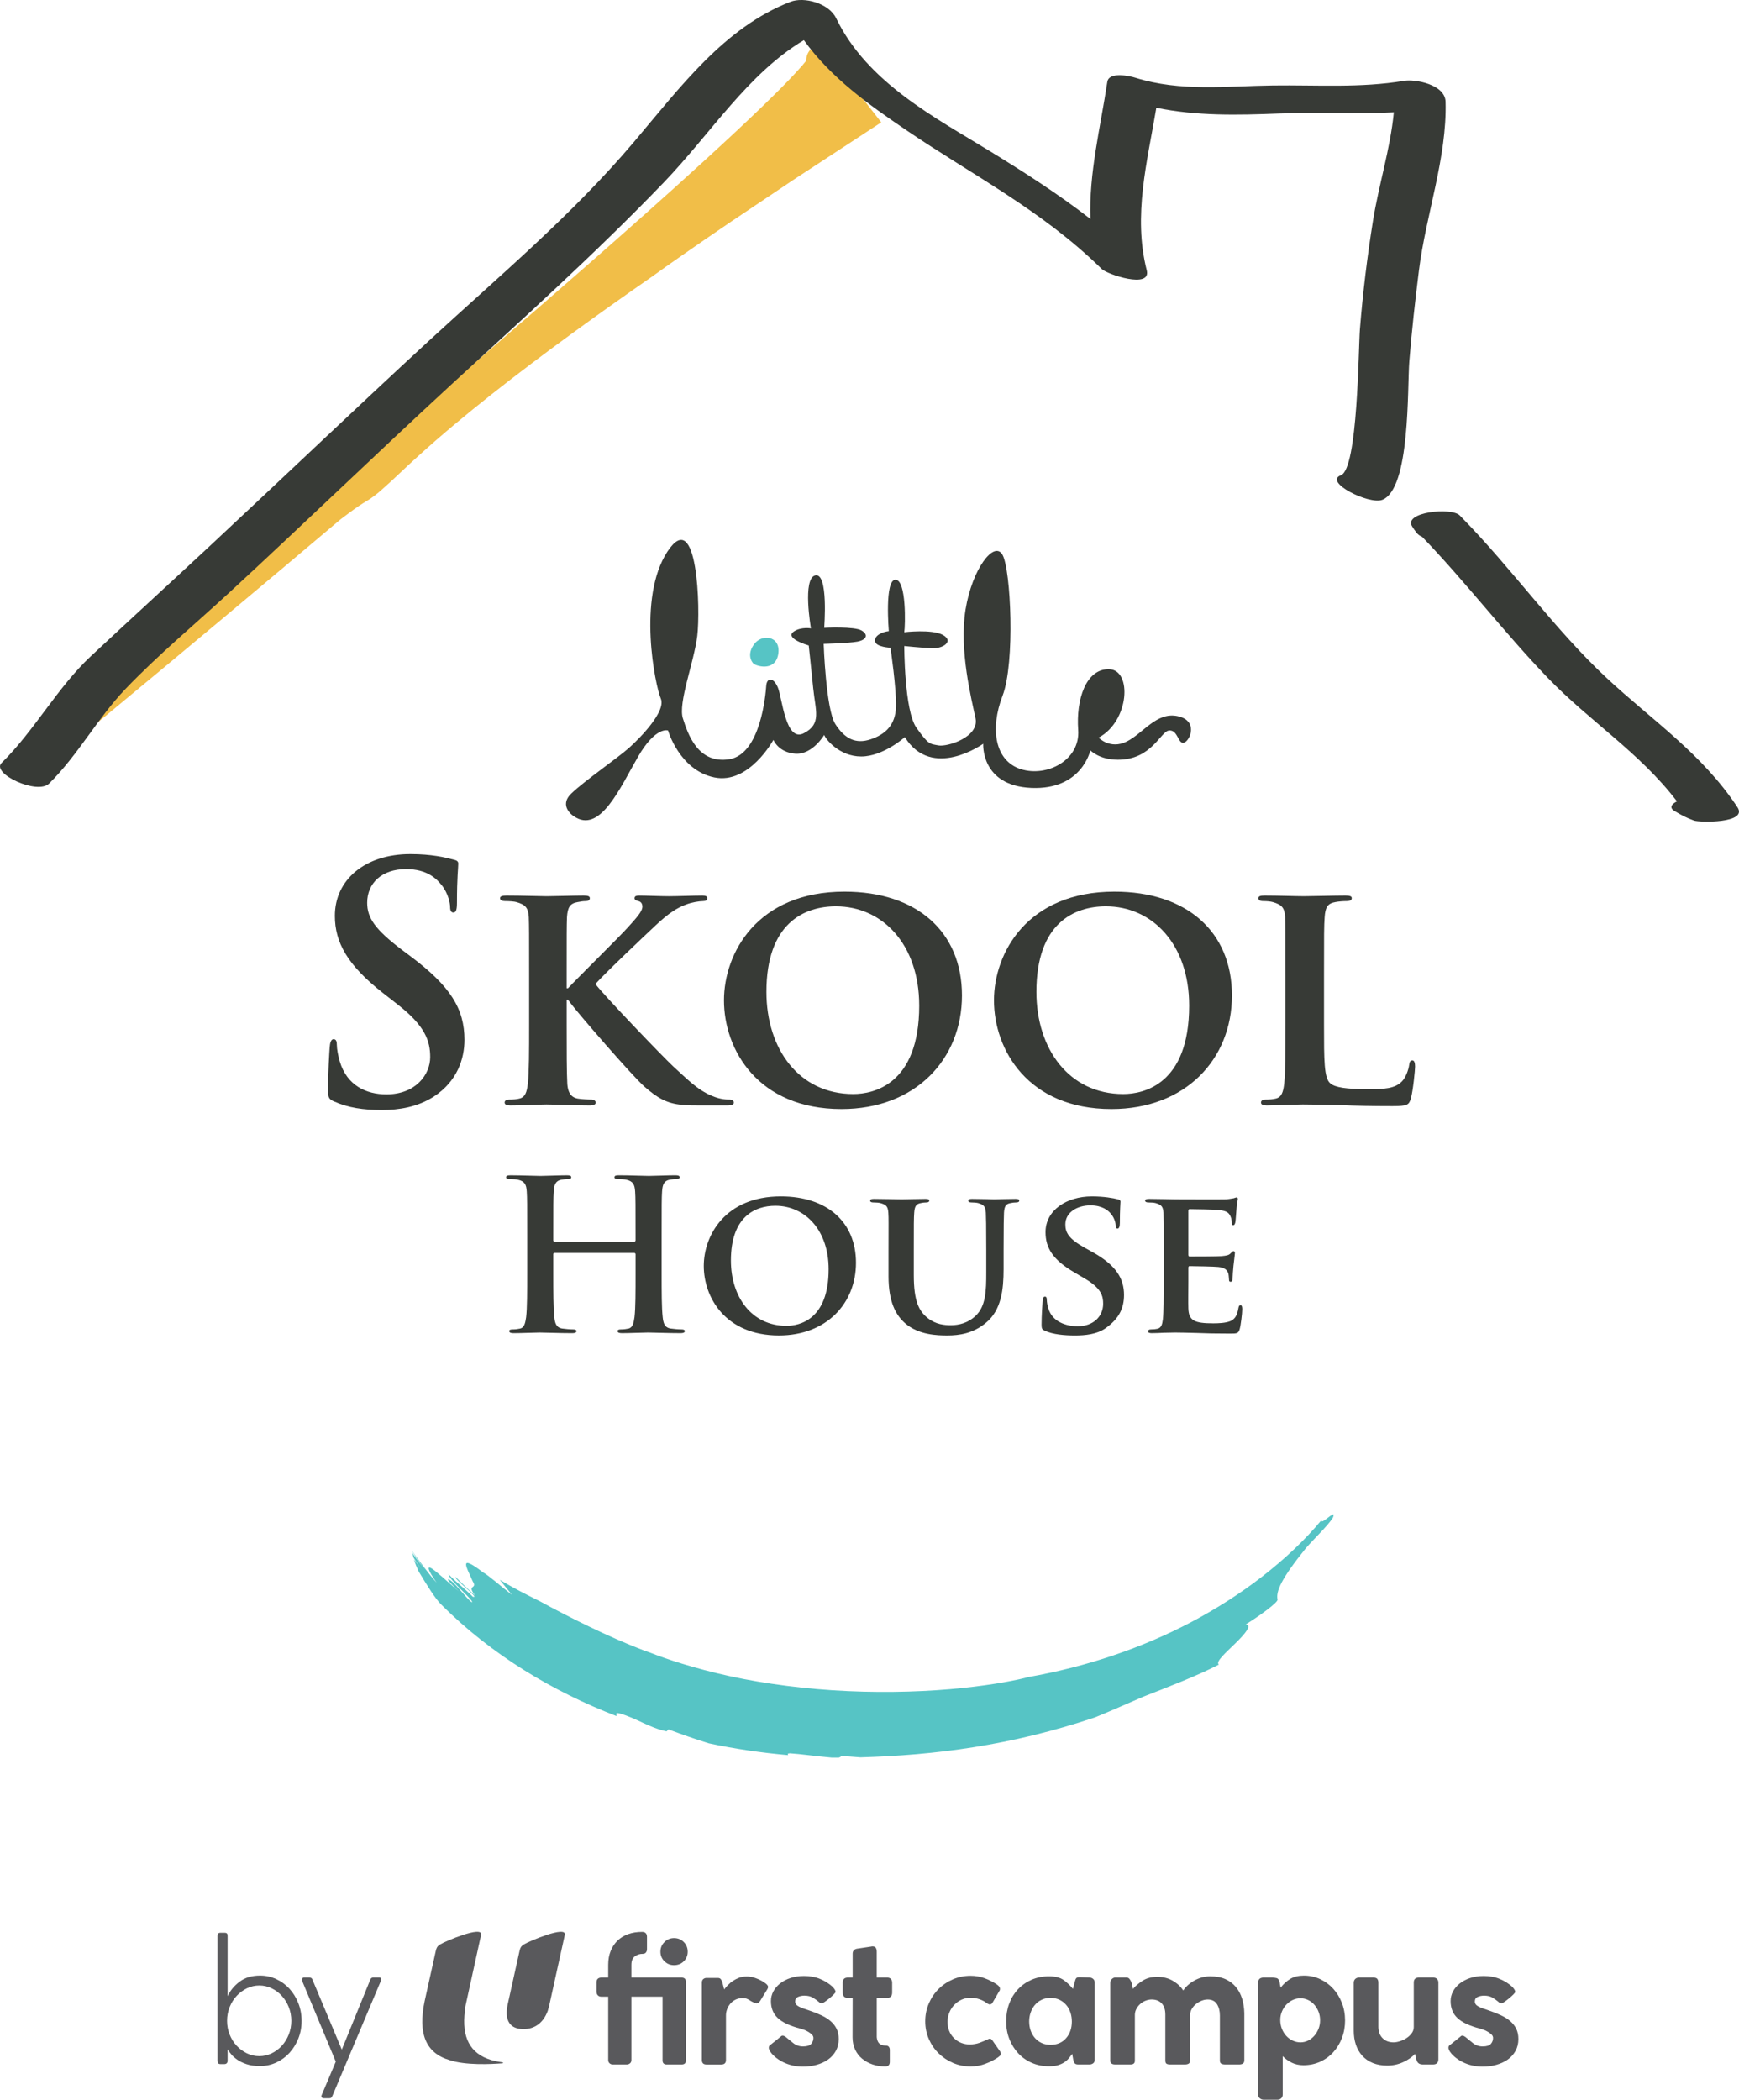
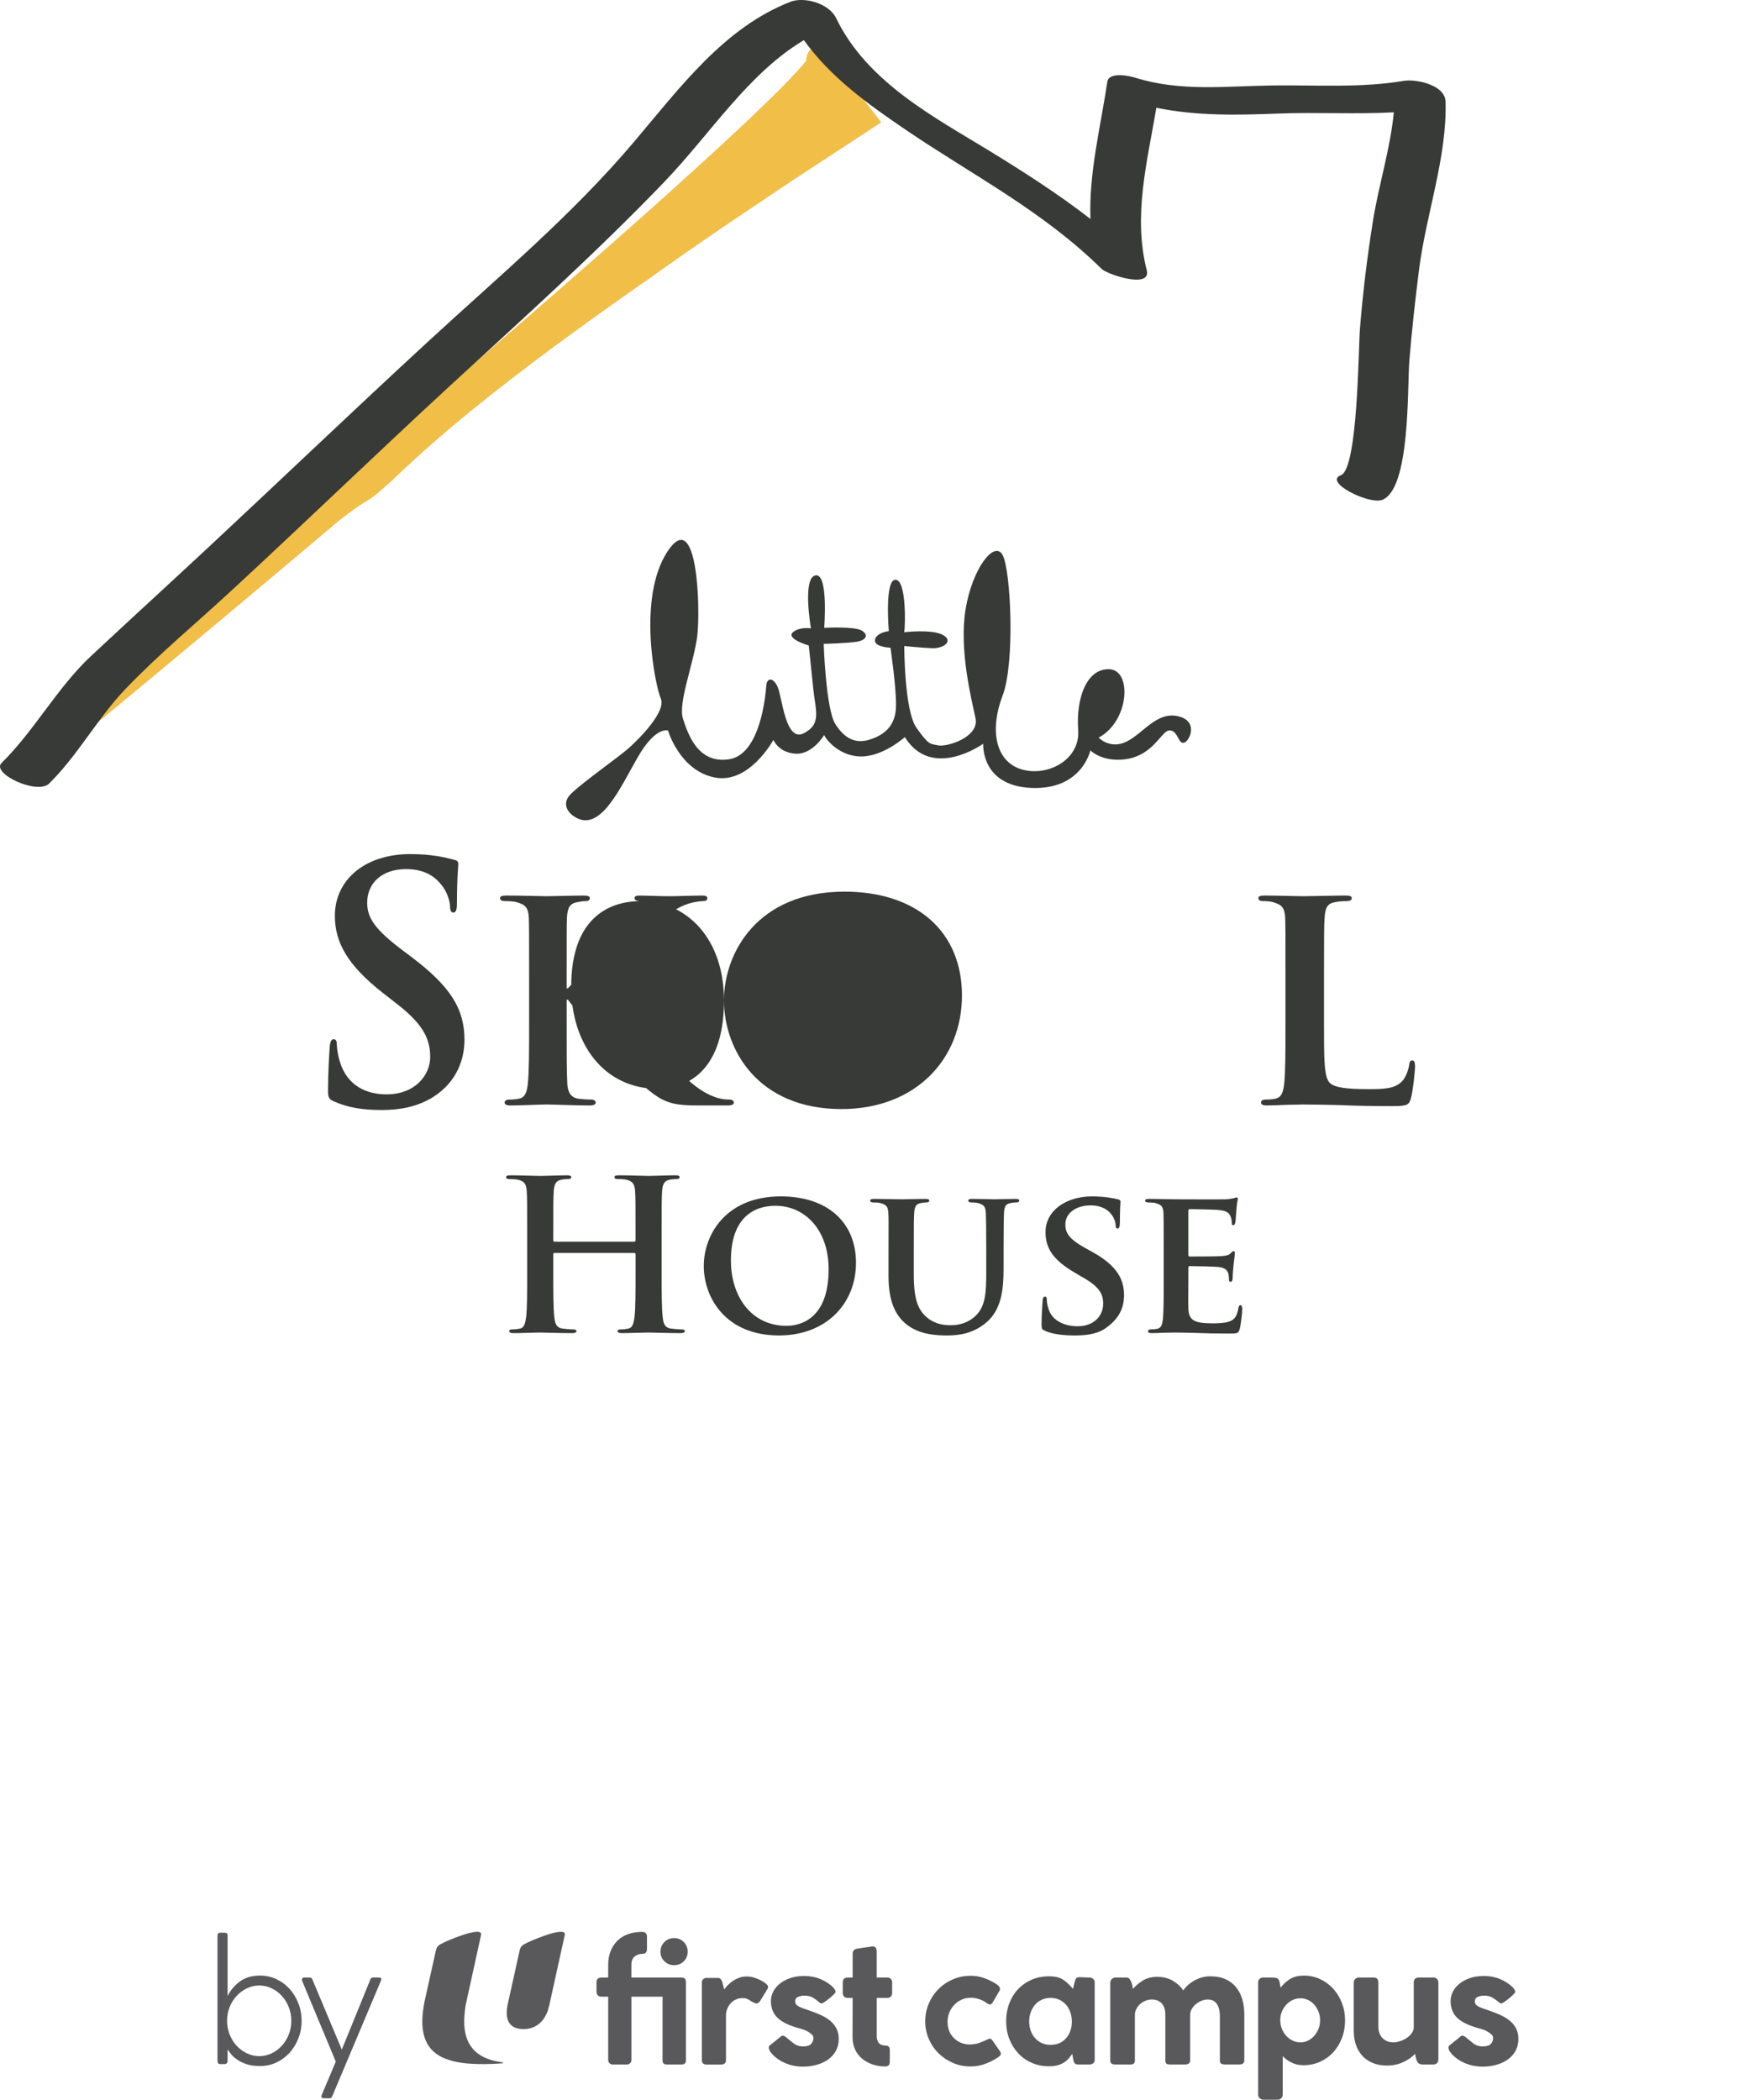
<svg xmlns="http://www.w3.org/2000/svg" id="a" viewBox="0 0 2390 2885.8">
  <defs>
    <style>.b{fill:#f1be48;}.c,.d{fill:#373a36;}.e{fill:#59595c;}.f,.g{fill:#56c4c5;}.g,.d{fill-rule:evenodd;}</style>
  </defs>
  <path class="b" d="m1181.69,130.28l-15.39-20.79c-4.87-6.84-9.61-13.8-13.63-20.46-.08-.15-.17-.3-.26-.46l6.29-14.82-14.82-8.18c-2.87-1.6-4.36-2.24-7.9-3.28-1.75-.43-4.01-.95-7.56-.83-3.53.15-9.94,1.51-14.86,6.97-2.05,2.22-3.62,5.18-4.37,7.44-.56,1.76-1.02,4.06-1.11,5.53-.06.67-.03,1.28,0,1.94-1.78,2.22-3.56,4.47-5.56,6.78-5.52,6.33-11.48,12.69-17.55,19.04-12.2,12.7-24.99,25.31-37.93,37.83-25.99,25.04-52.75,49.83-79.5,74.29-53.48,48.86-107.02,96.23-157.02,140.13-100.02,87.75-186.08,161.28-233.45,201.49l-15.05,12.95c-90.83,77.4-201.15,171.37-277.08,238.03l-104.67,93.6,2.62-2.01c-53.14,47.84-155.25,140.2-156.84,144.97-2.15,6.45,1.61,12.92,8.07,18.83,6.45,5.91,15.06-3.4,15.06-3.4,28.2-24.16,56.19-48.27,84.19-72.36,3.61-2.88,7-5.62,9.89-8.02,108.58-89.83,216.88-180.55,324.67-271.64,8.21-6.19,16.46-12.46,24.47-17.94l6.27-4.14,7.53-4.58c6-3.83,11.32-8,16.08-12.05,18.75-16.31,33.88-31.62,50.7-46.68,33.02-30.1,67.64-58.8,103.1-86.86,71.02-56.04,145.22-109.47,221.17-162.23,18.39-13.29,56.19-39.89,107.34-74.62l85.94-57.64,120.64-78.95-29.47-37.87Z" />
  <path class="c" d="m459.32,1513.94c-7.17-3.15-8.52-5.4-8.52-15.27,0-24.68,1.8-51.59,2.26-58.77.44-6.73,1.8-11.67,5.37-11.67,4.04,0,4.5,4.03,4.5,7.63,0,5.82,1.78,15.26,4.03,22.88,9.87,33.19,36.34,45.31,64.15,45.31,40.39,0,60.13-27.37,60.13-51.14,0-22-6.73-42.64-43.96-71.79l-20.66-16.16c-49.34-38.58-66.39-69.97-66.39-106.32,0-49.35,41.27-84.8,103.64-84.8,29.17,0,48,4.48,59.66,7.63,4.04.9,6.28,2.24,6.28,5.37,0,5.84-1.78,18.85-1.78,53.84,0,9.87-1.35,13.46-4.94,13.46-3.15,0-4.5-2.69-4.5-8.08,0-4.03-2.24-17.95-11.65-29.61-6.73-8.52-19.75-21.98-48.89-21.98-33.21,0-53.4,19.29-53.4,46.21,0,20.63,10.32,36.34,47.56,64.6l12.56,9.42c54.3,40.82,73.58,71.78,73.58,114.4,0,26.03-9.88,56.98-42.18,78.05-22.43,14.37-47.55,18.41-71.33,18.41-26.01,0-46.2-3.15-65.5-11.66Z" />
  <path class="c" d="m778.77,1358.25h1.79c13.46-14.36,70.89-70.88,82.55-83.89,11.22-12.57,19.74-21.54,19.74-28.27,0-4.03-1.8-6.73-5.38-7.62-3.58-.9-5.38-1.8-5.38-4.04,0-2.69,2.25-3.59,6.29-3.59,8.52,0,30.05.91,40.83.91,12.11,0,34.09-.91,46.2-.91,4.04,0,6.73.91,6.73,3.59s-2.24,4.04-5.82,4.04c-5.83,0-15.71,1.8-22.88,4.47-12.56,4.49-25.12,12.57-41.72,28.27-12.57,11.67-71.33,67.29-83.45,81.2,13.9,17.95,91.52,98.71,106.77,113.06,17.49,15.7,32.76,32.3,53.84,40.83,11.67,4.92,19.74,4.92,24.23,4.92,3.14,0,5.38,1.82,5.38,4.03,0,2.7-2.24,4.05-9.42,4.05h-34.55c-11.66,0-18.85,0-27.36-.89-21.08-1.8-34.09-9.87-51.14-24.68-17.06-14.81-92.87-102.72-101.39-114.4l-4.04-5.38h-1.79v34.54c0,34.99,0,65.06.9,81.65.9,10.77,4.49,17.95,14.36,19.74,5.38.9,14.35,1.34,19.29,1.34,3.14,0,5.37,2.25,5.37,4.03,0,2.7-3.14,4.05-7.62,4.05-21.98,0-50.25-1.34-60.11-1.34-8.98,0-34.11,1.34-49.8,1.34-4.94,0-7.63-1.34-7.63-4.05,0-1.78,1.34-4.03,6.28-4.03,5.82,0,10.32-.43,13.9-1.34,8.08-1.79,10.32-8.98,11.66-20.18,1.8-16.16,1.8-46.22,1.8-81.21v-67.29c0-57.88,0-68.65-.45-80.76-.91-13.02-4.49-17.04-17.06-20.65-3.13-.88-9.86-1.33-15.69-1.33-4.04,0-6.74-1.34-6.74-4.04s3.15-3.59,8.98-3.59c20.62,0,45.76.91,55.19.91s37.68-.91,50.69-.91c5.82,0,8.52.91,8.52,3.59s-2.24,4.04-5.38,4.04c-4.05,0-6.29.45-11.21,1.33-10.77,1.8-13.9,7.19-14.82,20.65-.44,12.11-.44,22.88-.44,80.76v17.04Z" />
-   <path class="c" d="m995.01,1374.85c0-65.06,45.76-149.4,165.55-149.4,99.6,0,161.51,55.18,161.51,142.67s-63.71,156.13-165.55,156.13c-114.85,0-161.51-81.66-161.51-149.39Zm268.3,7.18c0-84.35-50.71-136.38-114.41-136.38-43.97,0-95.56,23.32-95.56,117.54,0,78.51,44.86,140.42,119.35,140.42,27.8,0,90.63-13.01,90.63-121.57Z" />
-   <path class="c" d="m1366.06,1374.85c0-65.06,45.76-149.4,165.54-149.4,99.6,0,161.52,55.18,161.52,142.67s-63.71,156.13-165.55,156.13c-114.86,0-161.51-81.66-161.51-149.39Zm268.28,7.18c0-84.35-50.7-136.38-114.4-136.38-43.97,0-95.56,23.32-95.56,117.54,0,78.51,44.87,140.42,119.34,140.42,27.8,0,90.62-13.01,90.62-121.57Z" />
+   <path class="c" d="m995.01,1374.85c0-65.06,45.76-149.4,165.55-149.4,99.6,0,161.51,55.18,161.51,142.67s-63.71,156.13-165.55,156.13c-114.85,0-161.51-81.66-161.51-149.39Zc0-84.35-50.71-136.38-114.41-136.38-43.97,0-95.56,23.32-95.56,117.54,0,78.51,44.86,140.42,119.35,140.42,27.8,0,90.63-13.01,90.63-121.57Z" />
  <path class="c" d="m1819.66,1408.5c0,48.9,0,73.13,8.51,80.3,6.73,5.83,21.99,8.08,52.49,8.08,21.09,0,36.34-.45,46.21-10.77,4.94-4.94,8.98-15.71,9.87-22.89.45-3.59,1.36-5.83,4.49-5.83,2.69,0,3.59,4.03,3.59,8.52s-2.69,32.75-5.83,43.97c-2.69,8.52-4.49,10.33-25.12,10.33-28.26,0-51.14-.46-70.89-1.36-19.74-.45-36.34-.9-52.49-.9-4.49,0-13.01.45-22.43.45-9.42.45-19.3.89-27.37.89-4.94,0-7.62-1.34-7.62-4.05,0-1.78,1.34-4.03,6.28-4.03,5.82,0,10.31-.43,13.9-1.34,8.08-1.79,10.32-8.98,11.66-20.18,1.8-16.16,1.8-46.22,1.8-81.21v-67.29c0-57.88,0-68.65-.45-80.76-.91-13.02-4.48-17.04-17.05-20.65-3.14-.88-8.07-1.33-13.02-1.33-4.47,0-6.72-1.34-6.72-4.04s2.7-3.59,8.52-3.59c18.39,0,43.51.91,54.28.91,9.43,0,41.73-.91,56.99-.91,5.82,0,8.52.91,8.52,3.59s-2.24,4.04-7.18,4.04c-4.49,0-10.77.45-15.25,1.33-10.77,1.8-13.9,7.19-14.8,20.65-.89,12.11-.89,22.88-.89,80.76v67.29Z" />
  <path class="c" d="m871.73,1706.54c.86,0,1.73-.57,1.73-2.01v-6.02c0-43.62,0-51.65-.57-60.84-.58-9.75-2.87-14.35-12.34-16.36-2.31-.57-7.17-.86-11.19-.86-3.17,0-4.88-.58-4.88-2.58s2.02-2.58,6.03-2.58c15.5,0,33.58.86,41.32.86,6.88,0,24.97-.86,36.17-.86,4.01,0,6.02.57,6.02,2.58s-1.72,2.58-5.16,2.58c-2.3,0-4.88.29-8.33.86-7.74,1.43-10.04,6.32-10.61,16.36-.58,9.18-.58,17.22-.58,60.84v50.5c0,26.41,0,49.06,1.46,61.41.85,8.03,2.57,14.35,11.18,15.5,4.01.57,10.33,1.15,14.64,1.15,3.16,0,4.59.86,4.59,2.29,0,2-2.29,2.86-5.75,2.86-18.65,0-36.74-.86-44.75-.86-6.61,0-24.69.86-35.88.86-4.01,0-6.03-.86-6.03-2.86,0-1.43,1.16-2.29,4.6-2.29,4.3,0,7.74-.58,10.33-1.15,5.74-1.15,7.16-7.47,8.31-15.78,1.44-12.06,1.44-34.71,1.44-61.12v-25.26c0-1.14-.87-1.72-1.73-1.72h-109.63c-.86,0-1.72.29-1.72,1.72v25.26c0,26.41,0,49.06,1.44,61.41.86,8.03,2.58,14.35,11.18,15.5,4.03.57,10.33,1.15,14.65,1.15,3.15,0,4.6.86,4.6,2.29,0,2-2.3,2.86-5.75,2.86-18.65,0-36.74-.86-44.77-.86-6.61,0-24.67.86-36.16.86-3.72,0-5.73-.86-5.73-2.86,0-1.43,1.14-2.29,4.59-2.29,4.3,0,7.75-.58,10.32-1.15,5.75-1.15,7.17-7.47,8.33-15.78,1.43-12.06,1.43-34.71,1.43-61.12v-50.5c0-43.62,0-51.65-.57-60.84-.58-9.75-2.87-14.35-12.33-16.36-2.3-.57-7.19-.86-11.2-.86-3.16,0-4.87-.58-4.87-2.58s2-2.58,6.01-2.58c15.51,0,33.57.86,41.32.86,6.89,0,24.97-.86,36.16-.86,4.02,0,6.02.57,6.02,2.58s-1.72,2.58-5.17,2.58c-2.29,0-4.87.29-8.31.86-7.76,1.43-10.05,6.32-10.62,16.36-.58,9.18-.58,17.22-.58,60.84v6.02c0,1.44.86,2.01,1.72,2.01h109.63Z" />
  <path class="c" d="m967.23,1739.83c0-41.61,29.28-95.55,105.9-95.55,63.7,0,103.3,35.29,103.3,91.25s-40.74,99.87-105.89,99.87c-73.45,0-103.31-52.23-103.31-95.56Zm171.61,4.59c0-53.95-32.43-87.24-73.18-87.24-28.12,0-61.13,14.92-61.13,75.19,0,50.22,28.71,89.82,76.35,89.82,17.79,0,57.96-8.33,57.96-77.77Z" />
  <path class="c" d="m1221.16,1718.3c0-37.01.29-43.91-.28-51.65-.57-8.6-2.88-10.9-10.91-13.2-2-.57-6.31-.86-9.75-.86-2.87,0-4.31-.86-4.31-2.57s1.72-2.31,5.45-2.31c13.5,0,30.42.58,37.88.58,6.32,0,23.24-.58,32.43-.58,3.73,0,5.45.58,5.45,2.31s-1.44,2.57-4.02,2.57c-2.87,0-4.31.3-7.46.86-6.61,1.15-8.61,4.59-9.18,13.2-.57,7.75-.57,14.64-.57,51.65v34.15c0,35.58,6.88,49.37,19.22,59.12,11.19,8.89,23.25,9.76,31.84,9.76,10.92,0,23.83-3.16,33.87-12.92,14.07-13.2,14.64-34.43,14.64-59.4v-30.71c0-37.01-.28-43.91-.57-51.65-.58-8.33-2.59-10.9-10.63-13.2-2-.57-6.31-.86-9.17-.86s-4.32-.86-4.32-2.57,1.73-2.31,5.18-2.31c12.9,0,29.84.58,30.11.58,2.89,0,19.81-.58,29.57-.58,3.44,0,5.18.58,5.18,2.31s-1.44,2.57-4.32,2.57-4.3.3-7.46.86c-6.89,1.15-8.61,4.59-9.18,13.2-.28,7.75-.57,14.64-.57,51.65v26.12c0,27.25-2.87,55.96-24.1,73.46-17.78,14.92-37.02,17.51-53.38,17.51-13.19,0-39.31-.57-57.69-16.65-12.9-11.18-22.95-29.27-22.95-64.56v-35.88Z" />
  <path class="c" d="m1436.34,1829.08c-4-1.71-4.87-2.87-4.87-8.32,0-13.19,1.15-28.4,1.44-32.42,0-3.74,1.15-6.32,3.15-6.32,2.3,0,2.58,2.29,2.58,4.02,0,3.16.87,8.33,2.31,12.63,5.45,18.07,24.39,24.1,40.16,24.1,21.81,0,35.01-13.77,35.01-30.98,0-10.63-2.58-21.24-24.97-34.45l-14.63-8.6c-29.85-17.51-39.61-33.86-39.61-55.38,0-29.84,28.7-49.06,63.71-49.06,16.37,0,29.28,2.29,35.88,4.01,2.28.57,3.44,1.43,3.44,3.15,0,3.16-.86,10.05-.86,29.28,0,5.16-1.15,7.75-3.16,7.75-1.73,0-2.58-1.44-2.58-4.31,0-2.3-1.15-9.76-6.61-16.07-3.72-4.58-11.77-11.48-28.11-11.48-18.09,0-34.45,9.47-34.45,26.11,0,10.91,4.03,19.52,26.69,32.15l10.32,5.74c33.29,18.36,43.63,37.03,43.63,59.12,0,18.07-6.9,32.71-25.26,45.62-12.05,8.61-28.7,10.05-42.18,10.05-14.64,0-30.15-1.44-41.05-6.32Z" />
  <path class="c" d="m1599.33,1718.3c0-37.01,0-43.91-.29-51.65-.58-8.33-2.87-10.9-10.91-13.2-2-.57-6.31-.86-10.03-.86-2.58,0-4.3-.86-4.3-2.57s2-2.31,5.74-2.31c13.21,0,29.27.58,36.45.58,8.03,0,63.99.28,68.87,0,4.6-.29,8.62-1.15,10.62-1.43,1.43-.29,2.87-1.15,4.02-1.15,1.42,0,1.72,1.15,1.72,2.29,0,1.72-1.44,4.59-2.02,15.79-.28,2.58-.85,13.19-1.42,16.07-.3,1.14-.86,4.01-2.87,4.01-1.72,0-2-1.15-2-3.15,0-1.72-.29-6.02-1.72-8.89-2.02-4.31-4.02-7.75-16.65-8.89-4.3-.59-34.42-1.15-39.59-1.15-1.15,0-1.72.86-1.72,2.29v60.26c0,1.44.27,2.58,1.72,2.58,5.74,0,38.46,0,44.19-.57,6.03-.57,9.76-1.15,12.06-3.73,2-1.71,2.86-3.16,4.02-3.16s2,1.15,2,2.58-.58,5.46-2,17.79c-.58,4.87-1.16,14.63-1.16,16.36,0,2-.28,5.45-2.58,5.45-1.73,0-2.3-.85-2.3-2-.28-2.58-.28-5.74-.87-8.89-1.42-4.87-4.58-8.62-14.05-9.47-4.6-.57-33.29-1.15-39.6-1.15-1.15,0-1.42,1.15-1.42,2.58v19.51c0,8.33-.3,28.98,0,36.16.57,16.64,8.31,20.38,34.14,20.38,6.6,0,17.21-.3,23.82-3.16,6.3-2.87,9.19-8.02,10.89-18.08.59-2.6,1.15-3.73,2.87-3.73,2,0,2.31,3.15,2.31,5.73,0,5.46-2.02,22.1-3.45,26.98-1.73,6.31-4.01,6.31-13.48,6.31-18.95,0-34.15-.28-46.5-.85-12.33-.29-21.81-.58-29.28-.58-2.86,0-8.31.29-14.35.29-6.01.29-12.33.57-17.49.57-3.16,0-4.88-.86-4.88-2.58,0-1.15.86-2.58,4.01-2.58,3.73,0,6.61-.3,8.9-.86,5.17-1.15,6.6-5.74,7.46-12.92,1.15-10.33,1.15-29.55,1.15-51.93v-43.05Z" />
-   <path class="f" d="m847.31,2358.53c.89-1.82-3.06-5.52,4.54-3.6,23.54,6.76,40.04,19.48,64.21,24.55l2.61-2.67c17.75,6.62,36.38,13.29,55.66,19.2,36.28,7.74,72.64,12.97,108.94,16.17-.83-1.3-1.17-2.45,2.49-2.49,15.08.96,35.76,4.03,57.32,5.87h9.56c2.47-.55,3.21-1.63,3.6-2.36l26.37,2.02c102.53-3.03,206.33-16,322.56-55,22.75-9.22,45.02-19.34,66.47-28.49,32.12-12.56,73.4-28.31,103.44-43.93-5.01-3.98,10-16.68,22.86-29.4,12.96-12.67,23.74-25.16,13.95-25.77,18.47-11.25,44.74-30.44,43.91-34.18-2.53-11.19,5.2-28.93,39.17-70.99,6.86-7.96,16.28-17.25,23.9-25.64,7.5-8.05,13.82-16.19,13.56-17.64,1.01-3.14.16-3.35-1.61-2.12-1.25.5-3.18,1.66-5.84,3.87-4.94,3.83-10.35,7.75-8.23,2.58-23.07,28.1-51.81,54.74-81.93,78.17-30.34,23.55-62.99,44.32-97.3,62.49-68.74,36.21-144.23,61.55-224.17,75.71-13.34,3.73-46.51,10.49-90.94,15.06-44.34,4.72-100.22,6.84-157.08,4.25-56.86-2.5-114.49-10.02-162.84-20.63-48.52-10.58-87.66-23.76-109.86-32.56l-8.16-2.86c-48.71-18.54-104.76-46.72-143.22-67.81-18.22-8.87-36.63-18.46-54.44-29.09l16.89,20.73c-16.72-12.91-32.28-26.93-39.65-30.84-35.78-27.41-22.05-5.91-14.31,12.32,7.25,11.19-9.47,3.43,3.54,19.67-11.06-9.93-16.45-15-26.94-25.61-3.86,1.59,34.61,30.04,23.5,27.01-10.01-10.38-23.08-20-33.4-30.97,0,7.38,36.39,37.28,32.09,38.64-7.17-4.42-27.18-32.97-32.88-31.42-1.21.42,9.4,11.31,15,16.44-17.64-15.3-31.16-27.76-37.5-31.66-6.33-3.96-5.96,1.42,6.94,19.57-10.69-11.54-22.5-28.19-33.75-43.44v.22c5.51,8.55,13.03,19.57,18.07,25.51-6.03-7.13-11.67-14.31-17.57-22.75.35,1.82.78,3.76,1.3,5.67,3.84,6.32,7.88,12.17,12.52,17.84-3.95-4.83-7.84-9.71-11.72-14.94,1.49,4.95,3.59,10.34,6.17,15.98,11.66,19.5,23.13,38.15,31.81,46.53,68.59,68.48,152.27,118.76,240.39,152.78Z" />
  <path class="c" d="m1986.73,139.92c-.61-23.93-41.7-31.41-57-28.84-59.91,10.05-119.96,5.58-180.34,6.38-63.51.79-126.88,8.93-189.13-10.66-6.81-2.17-36.19-8.87-38.41,5.76-9.48,63.06-25.46,125.38-23.17,188.39-43.95-34.09-90.34-63.8-137.47-92.76-74.79-45.98-169.14-94.25-212.01-183.14-10.05-20.86-44.24-29.84-62.89-22.57-90.74,35.41-150.55,116.33-215.37,193-85.16,100.61-186.92,185.8-282.02,273.43-101.22,93.29-200.93,188.63-301.7,282.56-53.92,50.23-108.28,99.87-162.13,150.19-46.61,43.57-77.51,102.26-122.89,146.89-14.7,14.47,49.12,44.34,65.35,28.3,39.48-38.83,66.57-89.91,104.99-130.04,45.41-47.44,96.17-89.46,143.98-133.67,101.38-93.54,200.84-189.8,302.27-283.25,98.94-91.16,199.25-181.18,293.33-278.96,64.85-67.46,115.52-149.58,192.69-195.75,37.3,51.86,89.48,88.82,139.57,122.91,91.78,62.45,188.11,111.16,269.86,191.66,7.37,7.32,68.45,27.88,61.79,1.62-19.1-75.12.75-149.01,13.2-223.25,55.56,11.41,111.52,10.11,168.47,7.91,52.74-1.96,105.4,1.18,157.93-1.67-4.85,50.39-20.91,100.14-28.78,149.84-7.82,48.95-13.89,98.67-17.83,148.18-2.08,25.88-2.76,191.96-26.07,200.71-24.58,9.3,38.53,40.74,56.63,33.91,39.01-14.74,34.41-154.04,37.34-190.71,3.35-41.75,8.01-83.04,13.21-124.63,9.49-76.21,38.7-155.05,36.6-231.77Z" />
-   <path class="c" d="m2387.88,1109.44c-48.96-74.06-117.68-119.78-179.66-177.55-71.23-66.38-129.67-149.56-198.19-219.59-.02-.03-.04-.06-.07-.1-.01,0-.02,0-.03,0-1.24-1.27-2.46-2.56-3.7-3.81-11.53-11.65-78.22-4.5-65.38,15.18,1.79,2.92,3.76,5.74,5.89,8.43,1.82,2.5,4.56,4.42,7.89,5.86,59.86,62.12,113,132,172.87,194.07,57.57,59.71,126.13,102.4,177.25,169.43-7.86,4-10.84,8.86-3.18,13.38,9.25,5.56,16.58,9.41,26.59,13.03,7.38,2.67,74.52,4.12,59.73-18.32Z" />
  <path class="d" d="m788.26,1121.6s-21.22-13.66-3-31.11c18.23-17.48,64.46-49.36,79.65-63.01,15.2-13.62,50.86-50.04,43.23-67.47-7.56-17.45-32.59-138.14,9.1-201.87,41.75-63.72,45.53,79.67,41.03,116.07-4.58,36.45-26.55,91.84-19.75,113.1,6.83,21.24,20.47,62.96,63.76,56.16,43.19-6.86,50.03-89.58,50.79-100.92.78-11.42,9.86-12.2,15.95,2.23,6.05,14.47,10.67,75.9,35.68,62.96,25.01-12.81,15.95-31.12,12.9-62.21-3.08-31.07-6.1-58.41-6.1-58.41,0,0-35.33-10.11-19.71-19.69,9.86-6.09,22.73-3.82,22.73-3.82,0,0-12.06-69.07,6.13-72.81,18.17-3.81,12.1,72.05,12.1,72.05,0,0,41.75-2.26,51.59,3.81,9.86,6.04,6.06,12.88-6.04,15.16-12.15,2.28-46.28,3.07-46.28,3.07,0,0,3.01,89.51,15.9,110.04,12.92,20.41,28.1,28,48.54,21.19,20.52-6.83,34.21-19.76,34.95-44.81.75-25.02-7.59-81.11-7.59-81.11,0,0-20.48-.79-21.23-9.15-.82-8.35,11.4-12.88,18.95-13.63,0,0-6.06-70.63,9.13-70.63s13.62,63.02,12.1,72.12c0,0,37.97-4.58,53.16,3.78,15.14,8.35.77,18.94-15.19,18.19-15.94-.69-37.97-3.03-37.97-3.03,0,0,0,88.76,16.72,112.3,16.67,23.54,18.2,22.04,30.34,24.32,12.19,2.22,56.15-11.41,50.89-37.19-5.36-25.79-22.79-93.39-13.73-149.51,9.11-56.15,39.5-95.61,50.89-75.11,11.33,20.46,17.42,147.97,0,193.53-17.52,45.47-10.63,89.47,25.02,100.84,35.66,11.43,81.95-12.15,78.92-53.86-3.04-41.7,10.59-84.2,42.47-83.44,31.9.73,28.09,71.37-14.4,94.08,0,0,15.89,16.7,38.7,5.29,22.79-11.4,40.97-41,69.8-34.88,28.84,6.07,17.48,33.35,9.1,36.42-8.34,3.03-8.34-17.47-20.47-16.72-12.12.76-23.47,40.22-70.59,40.22-25.8,0-37.91-12.9-37.91-12.9,0,0-11.37,54.62-81.17,51.64-69.84-3.01-66.05-60.71-66.05-60.71,0,0-70.55,50.8-107.71-9.12,0,0-29.59,26.61-59.99,26.61s-49.34-24.35-50.82-29.64c0,0-15.96,27.28-39.48,25.81-23.5-1.52-30.34-18.99-30.34-18.99,0,0-33.37,61.5-81.17,51.62-47.86-9.83-63.71-64.53-63.71-64.53,0,0-16.72-6.06-40.98,35.73-24.27,41.66-52.37,107.67-88.81,81.9Z" />
-   <path class="g" d="m1035.69,912.2s-10.71-9.87,0-25.84c10.57-15.93,37.08-12.89,34.08,11.38-3.03,24.31-27.29,19.02-34.08,14.47Z" />
  <path class="e" d="m1333.18,2809.87c4.87-.16,9.08-.89,12.66-2.19,3.57-1.3,7.3-2.84,11.19-4.62,1.62-.81,2.76-1.22,3.41-1.22,1.13,0,2.35.89,3.65,2.68l10.46,15.01c.65,1.29.97,2.17.97,2.65,0,1.45-.49,2.57-1.46,3.38-.97.81-1.87,1.53-2.68,2.17-5.35,3.54-11.2,6.48-17.52,8.81-6.33,2.33-12.98,3.5-19.96,3.5-8.6,0-16.67-1.62-24.21-4.87-7.54-3.24-14.16-7.67-19.83-13.26-5.68-5.6-10.14-12.17-13.38-19.71-3.25-7.54-4.87-15.61-4.87-24.21s1.62-16.71,4.87-24.34c3.24-7.62,7.7-14.27,13.38-19.96,5.68-5.68,12.29-10.14,19.83-13.38,7.55-3.24,15.61-4.87,24.21-4.87,6.65,0,12.9,1.06,18.74,3.16,5.84,2.11,11.68,5.03,17.52,8.76h-.24c1.3.81,2.35,1.7,3.16,2.68.81.97,1.22,2.11,1.22,3.41,0,.33-.04.77-.12,1.34-.08.57-.29,1.02-.61,1.34l-9.49,16.3c-.33.65-.85,1.22-1.58,1.7-.73.49-1.5.73-2.31.73-.65,0-1.95-.57-3.89-1.7-2.76-2.27-6.17-4.1-10.22-5.48-4.06-1.38-8.03-2.07-11.92-2.07-4.54,0-8.76.9-12.66,2.69-3.89,1.79-7.26,4.19-10.1,7.21-2.84,3.01-5.07,6.51-6.69,10.5-1.62,3.99-2.43,8.19-2.43,12.58,0,9.29,2.96,16.82,8.88,22.6,5.92,5.78,13.26,8.67,22.02,8.67Z" />
  <path class="e" d="m1475.05,2830.8c-.33-1.62-.57-2.96-.73-4.02-.16-1.05-.41-2.39-.73-4.02-1.46,2.11-3.08,4.22-4.87,6.33-1.79,2.11-3.89,3.94-6.33,5.48-2.43,1.54-5.27,2.8-8.52,3.77-3.25.97-7.14,1.46-11.68,1.46h-.49c-8.6,0-16.51-1.58-23.73-4.75-7.22-3.16-13.43-7.54-18.62-13.14-5.19-5.6-9.25-12.13-12.17-19.59-2.92-7.46-4.38-15.57-4.38-24.34s1.42-16.91,4.26-24.46c2.84-7.54,6.85-14.07,12.05-19.59,5.19-5.51,11.4-9.86,18.62-13.02,7.22-3.16,15.21-4.75,23.97-4.75s15.29,1.7,20.08,5.11c4.78,3.41,9.04,7.46,12.78,12.17l2.43-9.25c.65-2.76,1.38-4.58,2.19-5.48.81-.89,2.35-1.34,4.62-1.34l13.63.49c1.78,0,3.41.61,4.87,1.83,1.46,1.22,2.19,2.8,2.19,4.75v106.83c0,1.95-.73,3.45-2.19,4.5-1.46,1.06-3.08,1.58-4.87,1.58h-15.57c-2.43,0-4.1-.61-4.99-1.83-.89-1.22-1.5-2.8-1.83-4.75Zm-60.59-52.57c0,4.54.69,8.76,2.07,12.65,1.38,3.89,3.36,7.3,5.96,10.22,2.59,2.92,5.68,5.19,9.25,6.81,3.57,1.62,7.54,2.43,11.92,2.43,9.08,0,16.26-3.04,21.54-9.13,5.27-6.08,7.91-13.67,7.91-22.75,0-4.38-.65-8.56-1.95-12.53-1.3-3.97-3.25-7.46-5.84-10.46-2.6-3-5.68-5.35-9.25-7.06-3.57-1.7-7.71-2.56-12.41-2.56-4.38,0-8.4.85-12.05,2.56s-6.74,4.06-9.25,7.06c-2.52,3-4.47,6.45-5.84,10.34-1.38,3.89-2.07,8.03-2.07,12.41Z" />
  <path class="e" d="m1532.48,2717.89h16.06c1.46,0,2.68.57,3.65,1.7.97,1.14,1.78,2.48,2.43,4.02.65,1.54,1.17,3.21,1.58,4.99.4,1.79.69,3.41.85,4.87,3.41-4.05,7.87-7.83,13.38-11.32,5.51-3.49,12.17-5.23,19.95-5.23,8.27,0,15.49,1.83,21.66,5.48,6.16,3.65,10.87,8.07,14.12,13.26,3.89-5.68,9.21-10.34,15.94-13.99,6.73-3.65,13.75-5.48,21.05-5.48,8.27,0,15.29,1.3,21.05,3.89,5.76,2.6,10.54,6.21,14.36,10.83,3.81,4.62,6.65,9.98,8.52,16.06,1.86,6.08,2.88,12.7,3.04,19.83v64.73c0,2.27-.69,3.81-2.07,4.62-1.38.81-3.13,1.22-5.23,1.22h-18.49c-2.6,0-4.54-.37-5.84-1.1-1.3-.73-1.95-2.23-1.95-4.5v-61.81c0-6.16-1.34-11.35-4.02-15.57-2.68-4.22-6.94-6.33-12.78-6.33-2.76,0-5.56.57-8.4,1.7-2.84,1.14-5.44,2.68-7.79,4.62-2.35,1.95-4.26,4.22-5.72,6.81-1.46,2.6-2.19,5.44-2.19,8.52v61.81c0,2.27-.65,3.81-1.95,4.62-1.3.81-3.08,1.22-5.35,1.22h-19.96c-2.43,0-4.18-.37-5.23-1.1-1.06-.73-1.58-2.23-1.58-4.5v-63.03c0-6.65-1.67-11.76-4.99-15.33-3.33-3.57-7.91-5.35-13.75-5.35-2.76,0-5.52.53-8.27,1.58-2.76,1.06-5.23,2.56-7.42,4.5-2.19,1.95-3.98,4.22-5.35,6.81-1.38,2.6-2.07,5.35-2.07,8.27v63.03c0,3.41-2.03,5.11-6.08,5.11h-20.93c-4.54,0-6.81-1.78-6.81-5.35v-106.59c0-2.27.73-4.1,2.19-5.48,1.46-1.38,2.92-2.07,4.38-2.07Z" />
  <path class="e" d="m1729.11,2878.5v-153.56c0-4.38,2.27-6.73,6.81-7.06h11.92c2.59,0,4.83.24,6.69.73,1.86.49,3.2,2.27,4.02,5.35l1.46,7.79c4.05-5.19,8.56-9.25,13.51-12.17,4.95-2.92,11.07-4.38,18.37-4.38,8.11,0,15.61,1.62,22.51,4.87,6.89,3.25,12.86,7.63,17.89,13.14,5.03,5.52,9,12.01,11.92,19.47,2.92,7.46,4.38,15.49,4.38,24.09s-1.42,16.63-4.26,24.09c-2.84,7.46-6.81,13.99-11.92,19.59-5.11,5.6-11.16,9.98-18.13,13.14-6.98,3.16-14.6,4.75-22.88,4.75-6.17,0-11.64-1.22-16.43-3.65-4.79-2.43-8.8-5.35-12.05-8.76v52.56c0,2.11-.65,3.85-1.95,5.23-1.3,1.38-3.16,2.07-5.6,2.07h-18.5c-2.11,0-3.93-.65-5.48-1.95-1.54-1.3-2.31-3.08-2.31-5.35Zm30.42-102.45c0,4.38.73,8.44,2.19,12.17,1.46,3.73,3.44,6.98,5.96,9.73,2.51,2.76,5.48,4.95,8.88,6.57,3.41,1.62,6.97,2.43,10.71,2.43s7.22-.81,10.46-2.43c3.24-1.62,6.08-3.81,8.52-6.57,2.43-2.76,4.38-5.96,5.84-9.61,1.46-3.65,2.19-7.58,2.19-11.8s-.73-8.15-2.19-11.8c-1.46-3.65-3.41-6.85-5.84-9.61-2.43-2.76-5.27-4.91-8.52-6.45-3.25-1.54-6.73-2.31-10.46-2.31s-7.26.77-10.59,2.31c-3.33,1.54-6.25,3.65-8.76,6.33-2.52,2.68-4.54,5.84-6.08,9.49-1.54,3.65-2.31,7.51-2.31,11.56Z" />
  <path class="e" d="m1956.16,2837.37c-2.43,0-4.3-.37-5.6-1.1-1.3-.73-2.27-1.74-2.92-3.04-.65-1.3-1.18-2.84-1.58-4.62-.41-1.78-.85-3.73-1.34-5.84-3.73,4.22-9.05,7.95-15.94,11.19-6.9,3.25-14.32,4.87-22.27,4.87-7.46,0-14.08-1.18-19.83-3.53-5.76-2.35-10.59-5.68-14.48-9.98-3.89-4.3-6.81-9.37-8.76-15.21-1.95-5.84-2.92-12.25-2.92-19.23v-65.71c0-2.27.69-4.05,2.07-5.35,1.38-1.3,3.04-1.95,4.99-1.95h19.95c2.59,0,4.38.61,5.35,1.83.97,1.22,1.46,2.96,1.46,5.23v60.35c0,6.65,1.9,11.92,5.72,15.82,3.81,3.89,8.88,5.84,15.21,5.84,2.59,0,5.51-.52,8.76-1.58,3.24-1.05,6.24-2.47,9-4.26,2.76-1.78,5.11-3.97,7.06-6.57,1.95-2.59,2.92-5.43,2.92-8.52v-61.33c0-4.54,2.35-6.81,7.06-6.81h19.71c2.27,0,4.02.65,5.23,1.95,1.22,1.3,1.83,2.92,1.83,4.87v105.37c0,4.87-2.52,7.3-7.54,7.3h-13.14Z" />
  <path class="e" d="m1991.2,2816.69c-.33-.49-.49-1.3-.49-2.43,0-.49.08-1.05.24-1.7.16-.65.65-1.22,1.46-1.7l14.85-11.92c.49-.81,1.38-1.22,2.68-1.22.97,0,2.27.57,3.89,1.7,3.08,2.6,6.57,5.44,10.46,8.52,3.89,3.08,8.35,4.62,13.38,4.62,5.51,0,9.29-1.18,11.32-3.53,2.03-2.35,3.04-5.07,3.04-8.15,0-1.78-.73-3.37-2.19-4.75-1.46-1.38-3.16-2.64-5.11-3.77-1.95-1.13-3.93-2.07-5.96-2.8-2.03-.73-3.69-1.25-4.99-1.58-14.28-3.73-24.54-8.56-30.78-14.48-6.25-5.92-9.37-13.67-9.37-23.24,0-4.7,1.09-9.13,3.28-13.26,2.19-4.14,5.27-7.79,9.25-10.95,3.97-3.16,8.76-5.68,14.36-7.54,5.6-1.86,11.8-2.8,18.62-2.8,8.11,0,15.41,1.34,21.9,4.02,6.49,2.68,12.17,6.21,17.03,10.59,2.92,2.92,4.38,5.35,4.38,7.3,0,.65-.89,1.87-2.68,3.65-1.79,1.79-3.77,3.57-5.96,5.35-2.19,1.79-4.3,3.37-6.33,4.75-2.03,1.38-3.37,2.07-4.02,2.07-1.3,0-2.68-.73-4.14-2.19-2.27-1.95-4.95-3.85-8.03-5.72-3.08-1.86-6.98-2.8-11.68-2.8-3.08,0-5.96.57-8.64,1.7-2.68,1.14-4.02,3.25-4.02,6.33,0,2.92,1.66,5.23,4.99,6.94,3.32,1.7,7.91,3.45,13.75,5.23,6.16,2.11,11.8,4.34,16.91,6.69,5.11,2.35,9.45,5.07,13.02,8.15,3.57,3.08,6.33,6.61,8.27,10.59,1.95,3.98,2.92,8.64,2.92,13.99,0,6.17-1.34,11.64-4.02,16.43-2.68,4.79-6.29,8.76-10.83,11.92-4.54,3.16-9.78,5.56-15.7,7.18-5.92,1.62-12.05,2.43-18.37,2.43-8.6,0-16.63-1.54-24.09-4.62-7.46-3.08-13.79-7.46-18.98-13.14-1.79-2.11-3-4.05-3.65-5.84Z" />
  <path class="e" d="m910.59,2831.77v-87.61h-42.83v87.12c0,1.95-.65,3.45-1.95,4.5-1.3,1.06-2.76,1.58-4.38,1.58h-19.23c-1.79,0-3.28-.57-4.5-1.7-1.22-1.13-1.82-2.59-1.82-4.38v-87.12h-9.49c-1.95,0-3.53-.61-4.74-1.82-1.22-1.22-1.83-2.96-1.83-5.23v-12.65c0-2.27.61-3.93,1.83-4.99,1.22-1.05,2.8-1.58,4.74-1.58h9.49v-17.52c0-7.14,1.13-13.51,3.41-19.1,2.27-5.6,5.43-10.34,9.49-14.24,4.05-3.89,8.92-6.85,14.6-8.88,5.68-2.03,12-3.04,18.98-3.04,4.54,0,6.81,2.29,6.81,6.87v16.92c0,1.8-.49,3.32-1.46,4.54-.97,1.23-2.35,1.84-4.14,1.84-4.54,0-8.32,1.21-11.32,3.62-3,2.42-4.5,6.2-4.5,11.35v17.63h68.87c4.05,0,6.08,2.03,6.08,6.08v107.81c0,3.73-2.03,5.6-6.08,5.6h-20.2c-3.89,0-5.84-1.86-5.84-5.6Zm-2.92-149.42c0-5.19,1.83-9.61,5.48-13.26,3.65-3.65,8.07-5.48,13.26-5.48s9.81,1.83,13.38,5.48c3.57,3.65,5.35,8.07,5.35,13.26s-1.79,9.57-5.35,13.14c-3.57,3.57-8.03,5.35-13.38,5.35s-9.61-1.78-13.26-5.35c-3.65-3.57-5.48-7.95-5.48-13.14Z" />
  <path class="e" d="m992.84,2724.69c.16.81.57,2.4,1.22,4.75.65,2.35,1.05,3.94,1.22,4.75,1.46-1.95,3.2-3.97,5.23-6.08,2.03-2.11,4.34-4.02,6.94-5.72,2.59-1.7,5.39-3.12,8.4-4.26,3-1.13,6.29-1.7,9.86-1.7h2.31c.73,0,1.5.08,2.31.24,2.27.16,4.87.77,7.79,1.83,2.92,1.06,5.68,2.27,8.27,3.65,2.59,1.38,4.78,2.84,6.57,4.38,1.78,1.54,2.68,2.96,2.68,4.26,0,.97-.41,2.11-1.22,3.41l-9.73,15.82c-1.46,2.27-3.16,3.41-5.11,3.41-.65,0-1.62-.28-2.92-.85-1.3-.57-2.68-1.25-4.14-2.07-2.27-1.62-4.26-2.76-5.96-3.41-1.7-.65-3.69-.97-5.96-.97-3.57,0-6.78.69-9.61,2.07-2.84,1.38-5.23,3.21-7.18,5.48-1.95,2.27-3.45,4.83-4.5,7.67-1.06,2.84-1.58,5.64-1.58,8.4v61.57c0,4.06-2.19,6.08-6.57,6.08h-20.2c-4.22,0-6.33-2.03-6.33-6.08v-106.59c0-2.11.65-3.69,1.95-4.75,1.3-1.05,2.76-1.58,4.38-1.58h15.57c1.95,0,3.36.65,4.26,1.95.89,1.3,1.58,2.76,2.07,4.38Z" />
  <path class="e" d="m1057.09,2816.68c-.33-.49-.49-1.3-.49-2.43,0-.49.08-1.05.24-1.7.16-.65.65-1.22,1.46-1.7l14.85-11.92c.49-.81,1.38-1.22,2.68-1.22.97,0,2.27.57,3.89,1.7,3.08,2.6,6.57,5.44,10.46,8.52,3.89,3.08,8.35,4.62,13.38,4.62,5.51,0,9.29-1.18,11.32-3.53,2.03-2.35,3.04-5.07,3.04-8.15,0-1.78-.73-3.37-2.19-4.75-1.46-1.38-3.16-2.64-5.11-3.77-1.95-1.13-3.93-2.07-5.96-2.8-2.03-.73-3.69-1.25-4.99-1.58-14.28-3.73-24.54-8.56-30.78-14.48-6.25-5.92-9.37-13.67-9.37-23.24,0-4.7,1.09-9.13,3.29-13.26,2.19-4.14,5.27-7.79,9.25-10.95,3.97-3.16,8.76-5.68,14.36-7.54,5.6-1.86,11.8-2.8,18.62-2.8,8.11,0,15.41,1.34,21.9,4.02,6.49,2.68,12.17,6.21,17.03,10.59,2.92,2.92,4.38,5.35,4.38,7.3,0,.65-.89,1.87-2.68,3.65-1.79,1.79-3.77,3.57-5.96,5.35-2.19,1.79-4.3,3.37-6.33,4.75-2.03,1.38-3.37,2.07-4.02,2.07-1.3,0-2.68-.73-4.14-2.19-2.27-1.95-4.95-3.85-8.03-5.72-3.08-1.86-6.98-2.8-11.68-2.8-3.08,0-5.96.57-8.64,1.7-2.68,1.14-4.02,3.25-4.02,6.33,0,2.92,1.66,5.23,4.99,6.94,3.32,1.7,7.91,3.45,13.75,5.23,6.16,2.11,11.8,4.34,16.91,6.69,5.11,2.35,9.45,5.07,13.02,8.15,3.57,3.08,6.33,6.61,8.27,10.59,1.95,3.98,2.92,8.64,2.92,13.99,0,6.17-1.34,11.64-4.02,16.43-2.68,4.79-6.29,8.76-10.83,11.92-4.54,3.16-9.78,5.56-15.7,7.18-5.92,1.62-12.05,2.43-18.37,2.43-8.6,0-16.63-1.54-24.09-4.62-7.46-3.08-13.79-7.46-18.98-13.14-1.79-2.11-3-4.05-3.65-5.84Z" />
  <path class="e" d="m1224.3,2719.71c-1.22-1.22-2.8-1.83-4.75-1.83h-14.6v-35.53c0-2.11-.41-3.85-1.22-5.23-.81-1.38-2.35-2.07-4.62-2.07-.81,0-1.38.08-1.7.24l-18.01,2.68c-5.03.49-7.55,2.84-7.55,7.06v32.85h-6.57c-4.71,0-7.06,2.35-7.06,7.06v13.38c0,5.03,2.35,7.54,7.06,7.54h6.57l-.14,54.05c0,6.26,1.17,11.89,3.52,16.9,2.35,5.01,5.55,9.19,9.62,12.56,4.07,3.37,8.8,5.99,14.2,7.86,5.4,1.88,11.23,2.82,17.49,2.82,4.23,0,6.34-2.11,6.34-6.34v-16.43c0-1.72-.43-3.13-1.29-4.23-.86-1.09-2.15-1.64-3.87-1.64-4.54,0-7.83-1.17-9.86-3.52-1.61-1.86-2.57-4.57-2.91-8.1v-53.93h14.6c1.95,0,3.53-.61,4.75-1.83,1.22-1.22,1.82-3.12,1.82-5.72v-13.38c0-2.27-.61-4.02-1.82-5.23Z" />
  <path class="e" d="m690.1,2835.75c-14.94,1.19-50.32,2.98-72.35-4.44h.02c-32.7-9.68-43.61-36.42-34.05-81.55l15.17-68.34c1.36-6.34,3.66-7.51,6.35-9.26,5.57-3.65,58.81-26.51,55.92-12.9l-21.01,95.79c-.6,2.9-.99,5.58-1.17,8.11v.07c-4.71,36.77,6.9,59.07,35.76,67.87.38.11.8.23,1.26.36,1.16.33,2.36.63,3.56.91,2.72.64,6.13,1.33,10.06,1.9,2.23.3,2.66,1.3.48,1.48m30.23-163.59c-2.53,1.65-4.7,2.76-6.08,8.14l-16.56,74.74c-.6,2.9-.99,5.58-1.17,8.11-1.17,16.81,6.91,25.56,22.93,25.56s27.48-9.07,33.4-25.19c.01-.07.03-.12.06-.18.75-2.55,1.47-5.15,2.12-7.84.03-.15.07-.3.09-.46l21.1-95.79c2.88-13.61-50.33,9.25-55.91,12.9" />
  <path class="e" d="m298.92,2831.97v-171.33c0-1.46.28-2.55.85-3.28.57-.73,1.74-1.1,3.53-1.1h5.11c1.78,0,2.96.37,3.53,1.1.57.73.85,1.83.85,3.28v82.75c3.73-7.79,9.29-14.44,16.67-19.96,7.38-5.51,16.67-8.28,27.86-8.28,7.95,0,15.41,1.62,22.39,4.87,6.97,3.25,13.02,7.67,18.13,13.26,5.11,5.6,9.16,12.21,12.17,19.83,3,7.63,4.5,15.74,4.5,24.34s-1.5,16.67-4.5,24.21c-3,7.54-7.06,14.12-12.17,19.71-5.11,5.6-11.16,10.02-18.13,13.26-6.98,3.24-14.44,4.87-22.39,4.87-7.14,0-13.26-.85-18.37-2.55-5.11-1.7-9.41-3.77-12.9-6.21-3.49-2.43-6.29-4.95-8.4-7.54-2.11-2.59-3.73-4.78-4.87-6.57v15.33c0,3.25-1.54,4.87-4.62,4.87h-4.87c-1.79,0-2.96-.4-3.53-1.22-.57-.81-.85-2.03-.85-3.65Zm13.14-54.63c0,6.64,1.18,12.91,3.53,18.81,2.35,5.91,5.56,11.05,9.61,15.42,4.05,4.37,8.76,7.85,14.11,10.44,5.36,2.59,11.03,3.88,17.04,3.88s11.68-1.29,17.03-3.88c5.35-2.59,10.02-6.07,13.99-10.44,3.97-4.37,7.14-9.51,9.49-15.42,2.35-5.91,3.53-12.18,3.53-18.81s-1.18-12.9-3.53-18.81c-2.35-5.91-5.52-11.05-9.49-15.42-3.98-4.37-8.64-7.85-13.99-10.44-5.35-2.59-11.03-3.89-17.03-3.89s-11.68,1.3-17.04,3.89c-5.35,2.59-10.06,6.07-14.11,10.44-4.06,4.37-7.26,9.51-9.61,15.42-2.35,5.91-3.53,12.18-3.53,18.81Z" />
  <path class="e" d="m523.55,2722.21l-66.68,158.19c-.65,1.3-1.22,2.19-1.7,2.68-.49.49-1.46.73-2.92.73h-7.06c-1.14,0-2.11-.36-2.92-1.09-.81-.73-.81-1.99,0-3.77l19.22-45.51-46.24-110.97c-.33-.97-.33-1.99,0-3.04.32-1.05,1.3-1.58,2.92-1.58h6.57c1.46,0,2.47.21,3.04.61.57.41,1.01.93,1.34,1.58l40.64,96.86,38.94-95.64c.81-2.27,2.11-3.41,3.89-3.41h8.27c1.78,0,2.8.45,3.04,1.34.24.89.12,1.91-.37,3.04Z" />
</svg>